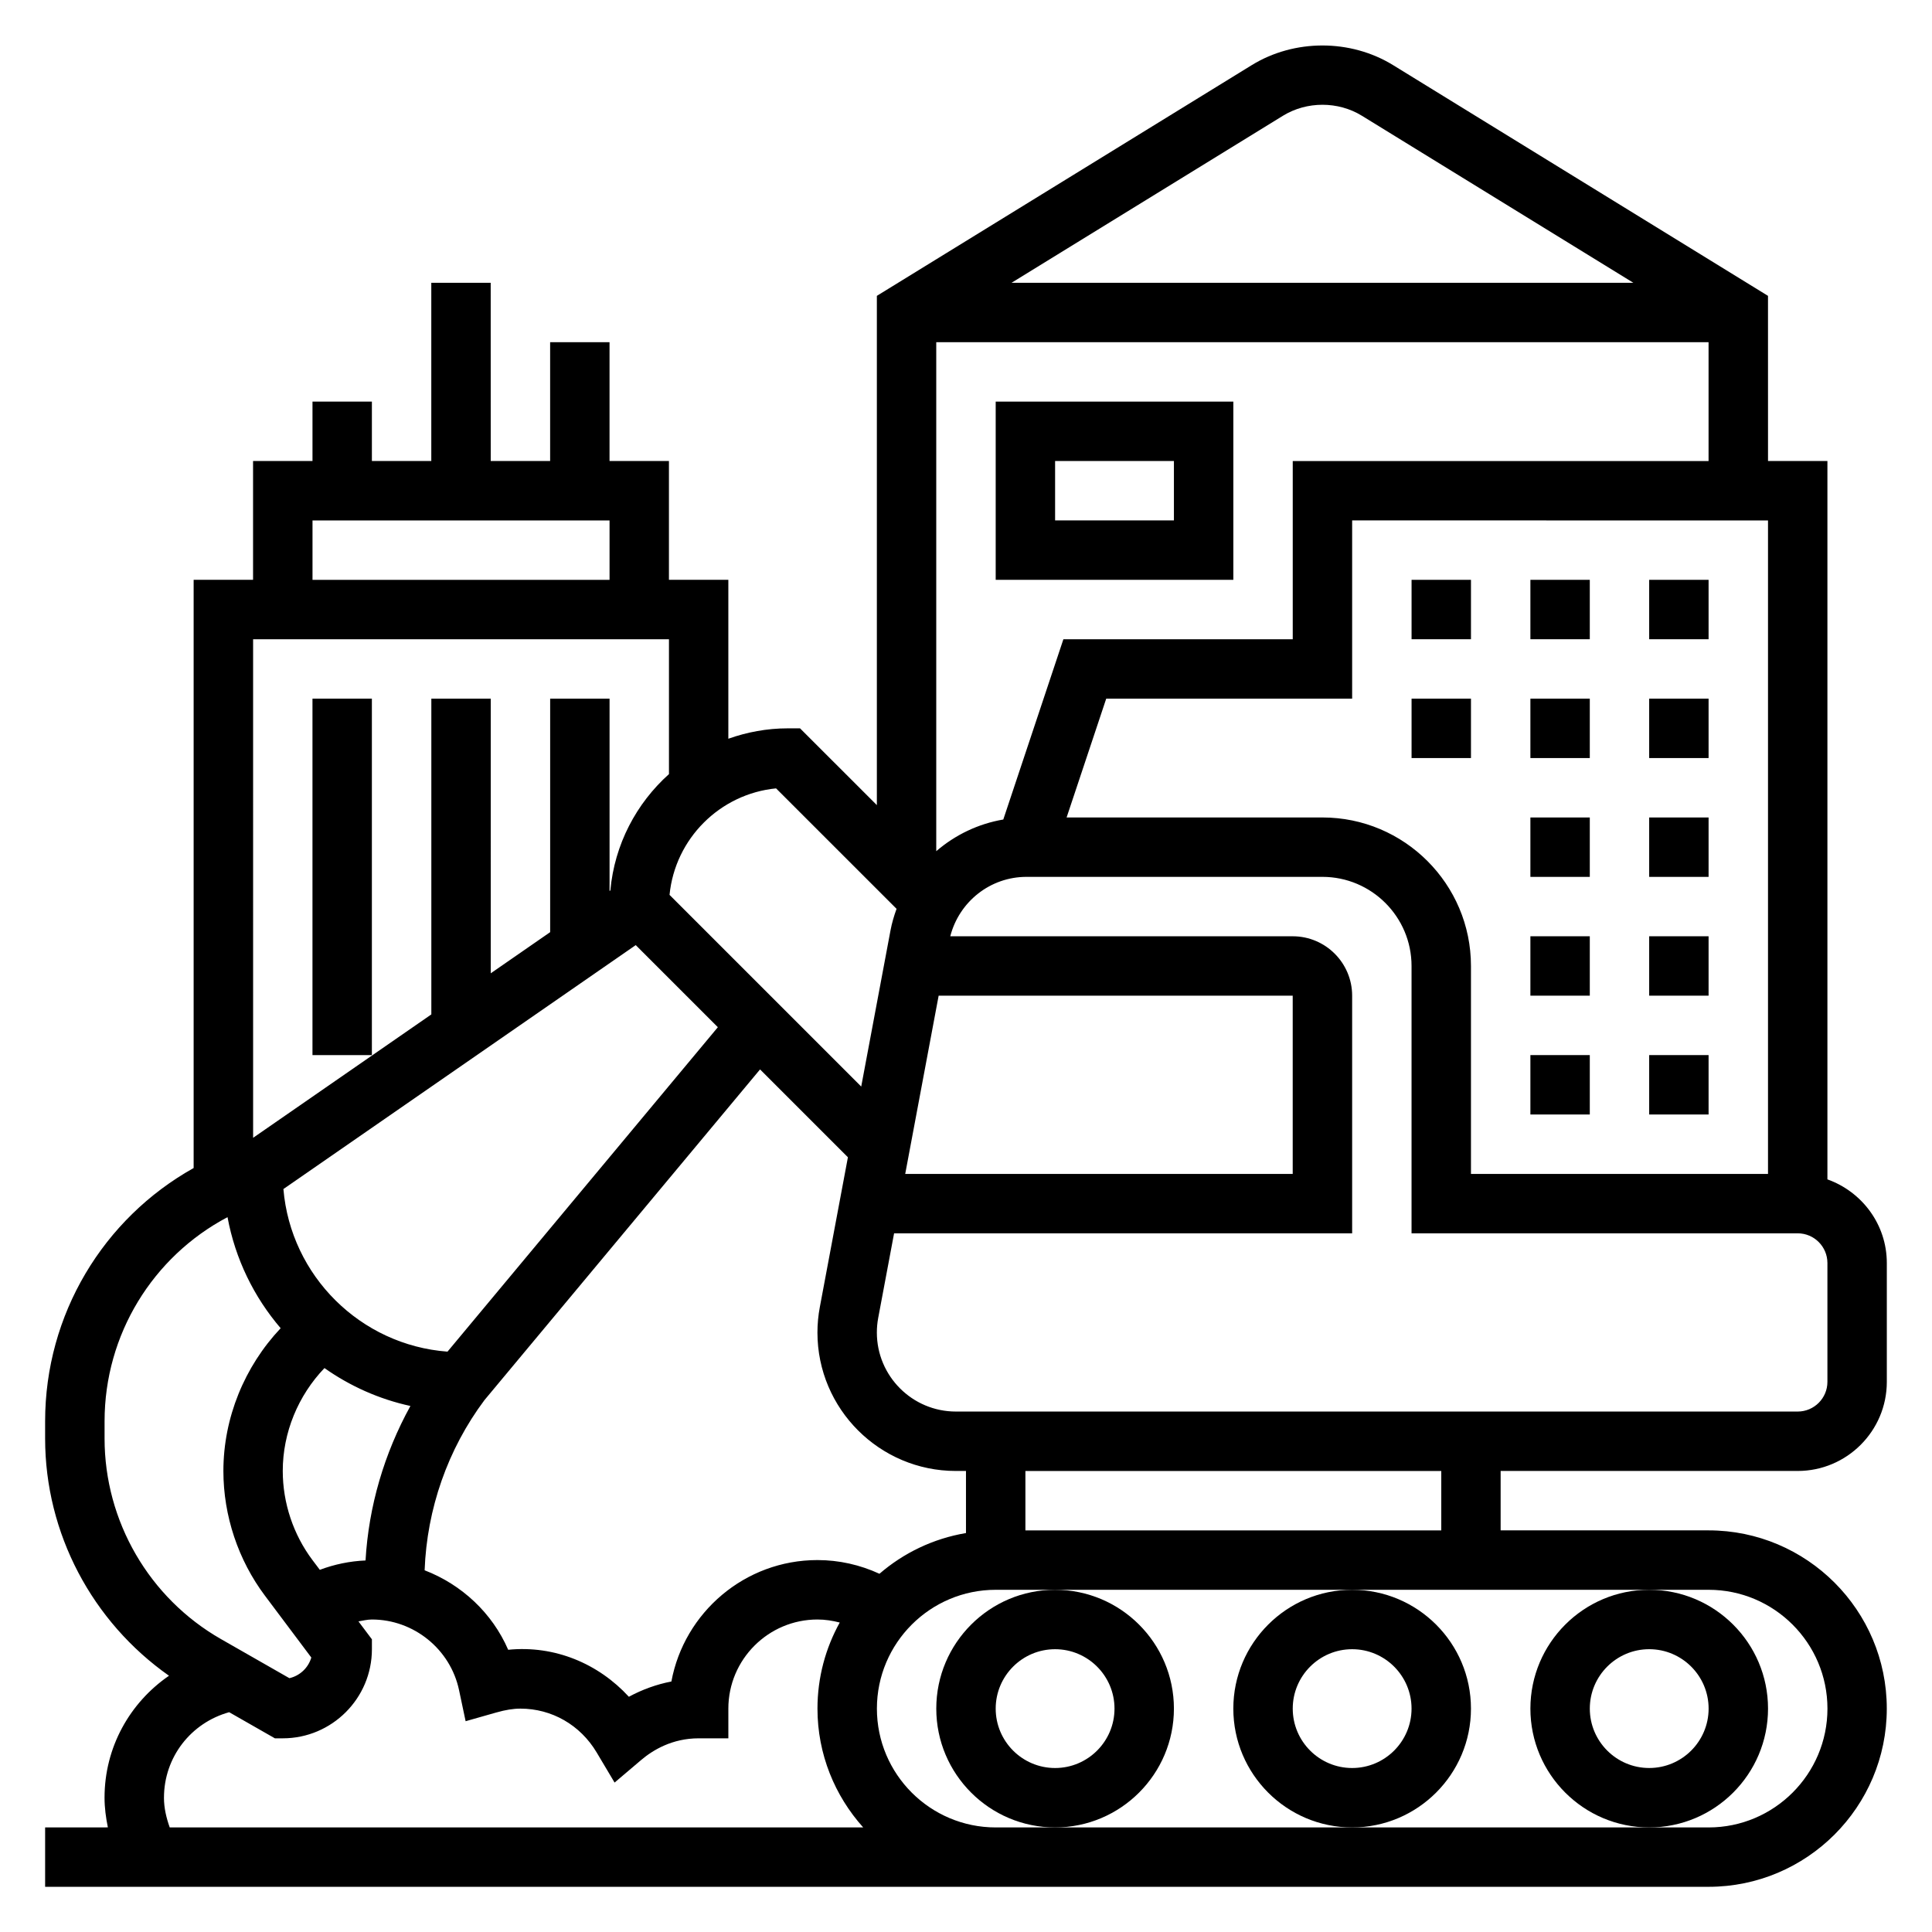
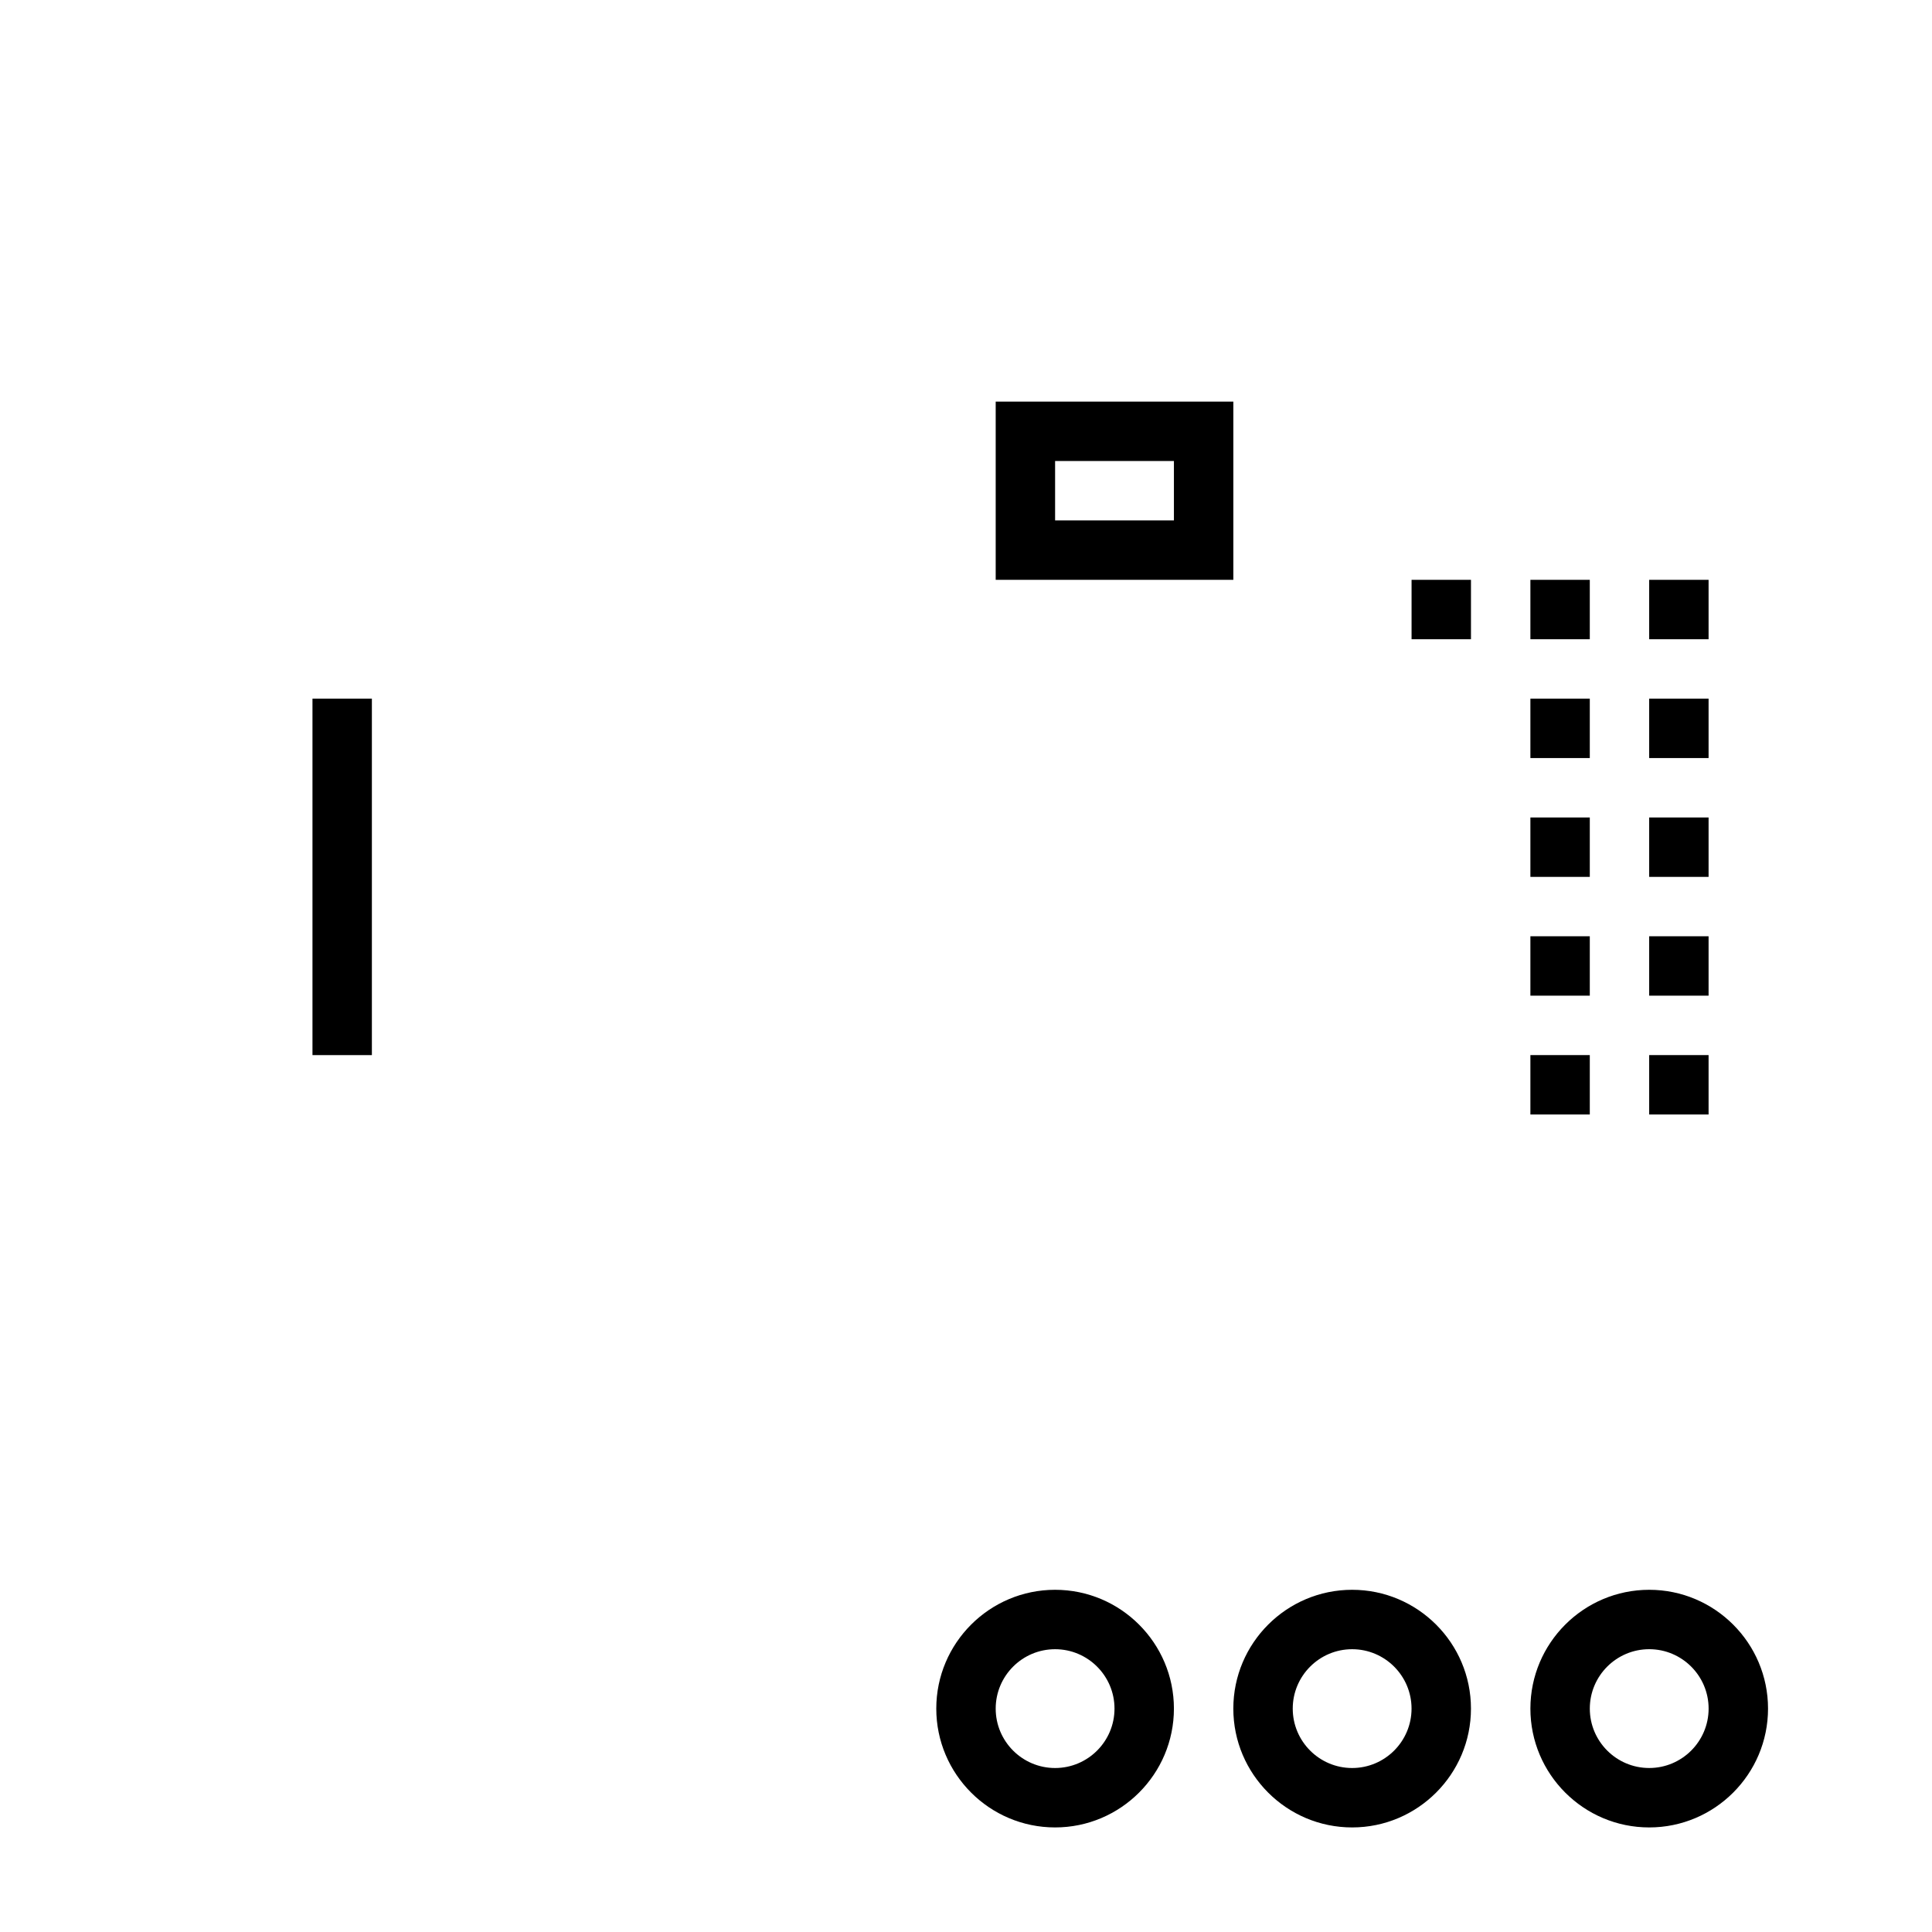
<svg xmlns="http://www.w3.org/2000/svg" fill="#000000" width="800px" height="800px" version="1.1" viewBox="144 144 512 512">
  <g>
    <path d="m549.57 596.8c0 17.367 14.121 31.488 31.488 31.488 17.367 0 31.488-14.121 31.488-31.488 0-17.367-14.121-31.488-31.488-31.488-17.367 0-31.488 14.121-31.488 31.488zm31.488-15.746c8.684 0 15.742 7.062 15.742 15.742 0 8.684-7.062 15.742-15.742 15.742-8.684 0-15.742-7.062-15.742-15.742s7.059-15.742 15.742-15.742z" />
    <path d="m533.82 596.8c0-17.367-14.121-31.488-31.488-31.488-17.367 0-31.488 14.121-31.488 31.488 0 17.367 14.121 31.488 31.488 31.488 17.363 0 31.488-14.125 31.488-31.488zm-31.488 15.742c-8.684 0-15.742-7.062-15.742-15.742 0-8.684 7.062-15.742 15.742-15.742 8.684 0 15.742 7.062 15.742 15.742 0 8.68-7.059 15.742-15.742 15.742z" />
    <path d="m455.1 596.8c0-17.367-14.121-31.488-31.488-31.488-17.367 0-31.488 14.121-31.488 31.488 0 17.367 14.121 31.488 31.488 31.488 17.367 0 31.488-14.125 31.488-31.488zm-31.488 15.742c-8.684 0-15.742-7.062-15.742-15.742 0-8.684 7.062-15.742 15.742-15.742 8.684 0 15.742 7.062 15.742 15.742 0.004 8.68-7.059 15.742-15.742 15.742z" />
-     <path d="m620.41 533.82c13.02 0 23.617-10.598 23.617-23.617v-31.488c0-10.25-6.606-18.91-15.742-22.168v-190.38h-15.742l-0.004-43.762-99.383-61.164c-11.258-6.918-26.129-6.918-37.398 0l-99.379 61.164v134.96l-20.359-20.348h-3.258c-5.527 0-10.809 1.008-15.742 2.754v-42.113h-15.742v-31.488h-15.742v-31.488h-15.742v31.488h-15.742l-0.008-47.234h-15.742v47.23h-15.742v-15.742h-15.742v15.742l-15.75 0.004v31.488h-15.746v155.88c-23.992 13.414-39.359 38.84-39.359 67.094v4.59c0 25.145 12.477 48.562 32.828 62.867-10.375 7.129-17.082 18.941-17.082 32.316 0 2.66 0.355 5.289 0.883 7.871l-16.629 0.004v15.742h440.83c26.047 0 47.23-21.184 47.23-47.23s-21.184-47.23-47.23-47.23h-55.105v-15.742zm7.875-23.617c0 4.336-3.527 7.871-7.871 7.871h-223.1c-11.547 0-20.938-9.391-20.938-20.938 0-1.301 0.117-2.582 0.355-3.863l4.211-22.43h121.39v-62.977c0-8.684-7.062-15.742-15.742-15.742l-90.758-0.004c2.363-9.18 10.598-15.742 20.199-15.742h78.426c13.02 0 23.617 10.598 23.617 23.617v70.848h102.34c4.344 0 7.871 3.535 7.871 7.871zm-228.29 40.07c-8.676 1.465-16.539 5.273-22.93 10.793-5.129-2.363-10.691-3.633-16.434-3.633-19.246 0-35.312 13.895-38.707 32.18-3.914 0.754-7.715 2.125-11.266 4.047-8.078-8.785-19.648-13.688-31.984-12.453-4.234-9.77-12.344-17.293-22.145-21.066 0.598-16.223 6.102-32.055 15.855-45.098l73.035-87.641 23.285 23.285-7.438 39.676c-0.422 2.215-0.637 4.488-0.637 6.773 0 20.23 16.461 36.684 36.684 36.684h2.68zm-173.19 7.16c-5.078-6.762-7.871-15.152-7.871-23.617 0-10.18 4.078-19.98 11.051-27.262 6.746 4.754 14.453 8.234 22.781 10.043-6.941 12.57-11.066 26.582-11.895 40.941-4.164 0.18-8.242 1.023-12.113 2.481zm85.672-162.97 21.758 21.758-71.645 85.977c-23.059-1.73-41.547-20.09-43.484-43.09zm80.273 13.406h93.832v47.23h-102.69zm219.79-125.95v173.18h-78.719v-55.105c0-21.703-17.656-39.359-39.359-39.359h-67.801l10.5-31.488h65.172v-47.23zm-125.95-15.742v47.23h-60.781l-15.926 47.773c-6.684 1.133-12.785 4.102-17.766 8.391v-134.88h204.67v31.488zm-2.582-91.508c6.305-3.871 14.609-3.871 20.898 0l71.953 44.273h-164.79zm-102.41 210.18c-0.668 1.844-1.234 3.738-1.605 5.715l-7.762 41.383-50.797-50.797c1.465-14.887 13.336-26.758 28.23-28.223zm-154.78-102.93h78.719v15.742l-78.719 0.004zm94.465 31.488v35.738c-8.645 7.754-14.422 18.617-15.531 30.828l-0.211 0.156v-50.98h-15.742v61.883l-15.742 10.902-0.004-72.785h-15.742v83.68l-47.23 32.699-0.004-132.12zm-149.57 211.82v-4.59c0-22.969 12.77-43.609 32.582-54.082 2.055 11.109 7.016 21.184 14.082 29.434-9.578 10.156-15.176 23.734-15.176 37.836 0 11.848 3.914 23.594 11.02 33.062l12.281 16.375c-0.797 2.723-3.023 4.832-5.809 5.473l-18.145-10.367c-19.02-10.875-30.836-31.234-30.836-53.141zm15.742 95.188c0-10.754 7.156-19.859 17.277-22.664l12.117 6.922h2.094c13.02 0 23.617-10.598 23.617-23.617v-2.621l-3.566-4.754c1.188-0.191 2.356-0.496 3.566-0.496 11.082 0 20.797 7.863 23.09 18.703l1.746 8.25 8.109-2.305c2.469-0.703 4.508-1.031 6.414-1.031 8.312 0 15.863 4.336 20.199 11.609l4.754 7.988 7.094-6.023c3.078-2.602 8.195-5.703 15.184-5.703h7.871v-7.871c0-13.02 10.598-23.617 23.617-23.617 2.016 0 3.992 0.309 5.902 0.805-3.75 6.769-5.902 14.539-5.902 22.812 0 12.105 4.613 23.121 12.121 31.488h-183.78c-0.898-2.535-1.527-5.156-1.527-7.875zm409.35-55.102c17.367 0 31.488 14.121 31.488 31.488 0 17.367-14.121 31.488-31.488 31.488h-188.93c-17.367 0-31.488-14.121-31.488-31.488 0-17.367 14.121-31.488 31.488-31.488zm-70.852-15.746h-110.21v-15.742h110.21z" />
    <path d="m226.81 329.15h15.742v94.465h-15.742z" />
    <path d="m407.87 297.66h62.977v-47.23h-62.977zm15.742-31.488h31.488v15.742h-31.488z" />
    <path d="m549.57 297.66h15.742v15.742h-15.742z" />
    <path d="m581.05 297.66h15.742v15.742h-15.742z" />
    <path d="m518.08 297.66h15.742v15.742h-15.742z" />
    <path d="m549.57 329.15h15.742v15.742h-15.742z" />
    <path d="m581.05 329.15h15.742v15.742h-15.742z" />
-     <path d="m518.08 329.15h15.742v15.742h-15.742z" />
    <path d="m549.57 392.12h15.742v15.742h-15.742z" />
    <path d="m549.57 423.61h15.742v15.742h-15.742z" />
    <path d="m549.57 360.64h15.742v15.742h-15.742z" />
    <path d="m581.05 423.61h15.742v15.742h-15.742z" />
    <path d="m581.05 392.12h15.742v15.742h-15.742z" />
    <path d="m581.05 360.64h15.742v15.742h-15.742z" />
  </g>
</svg>